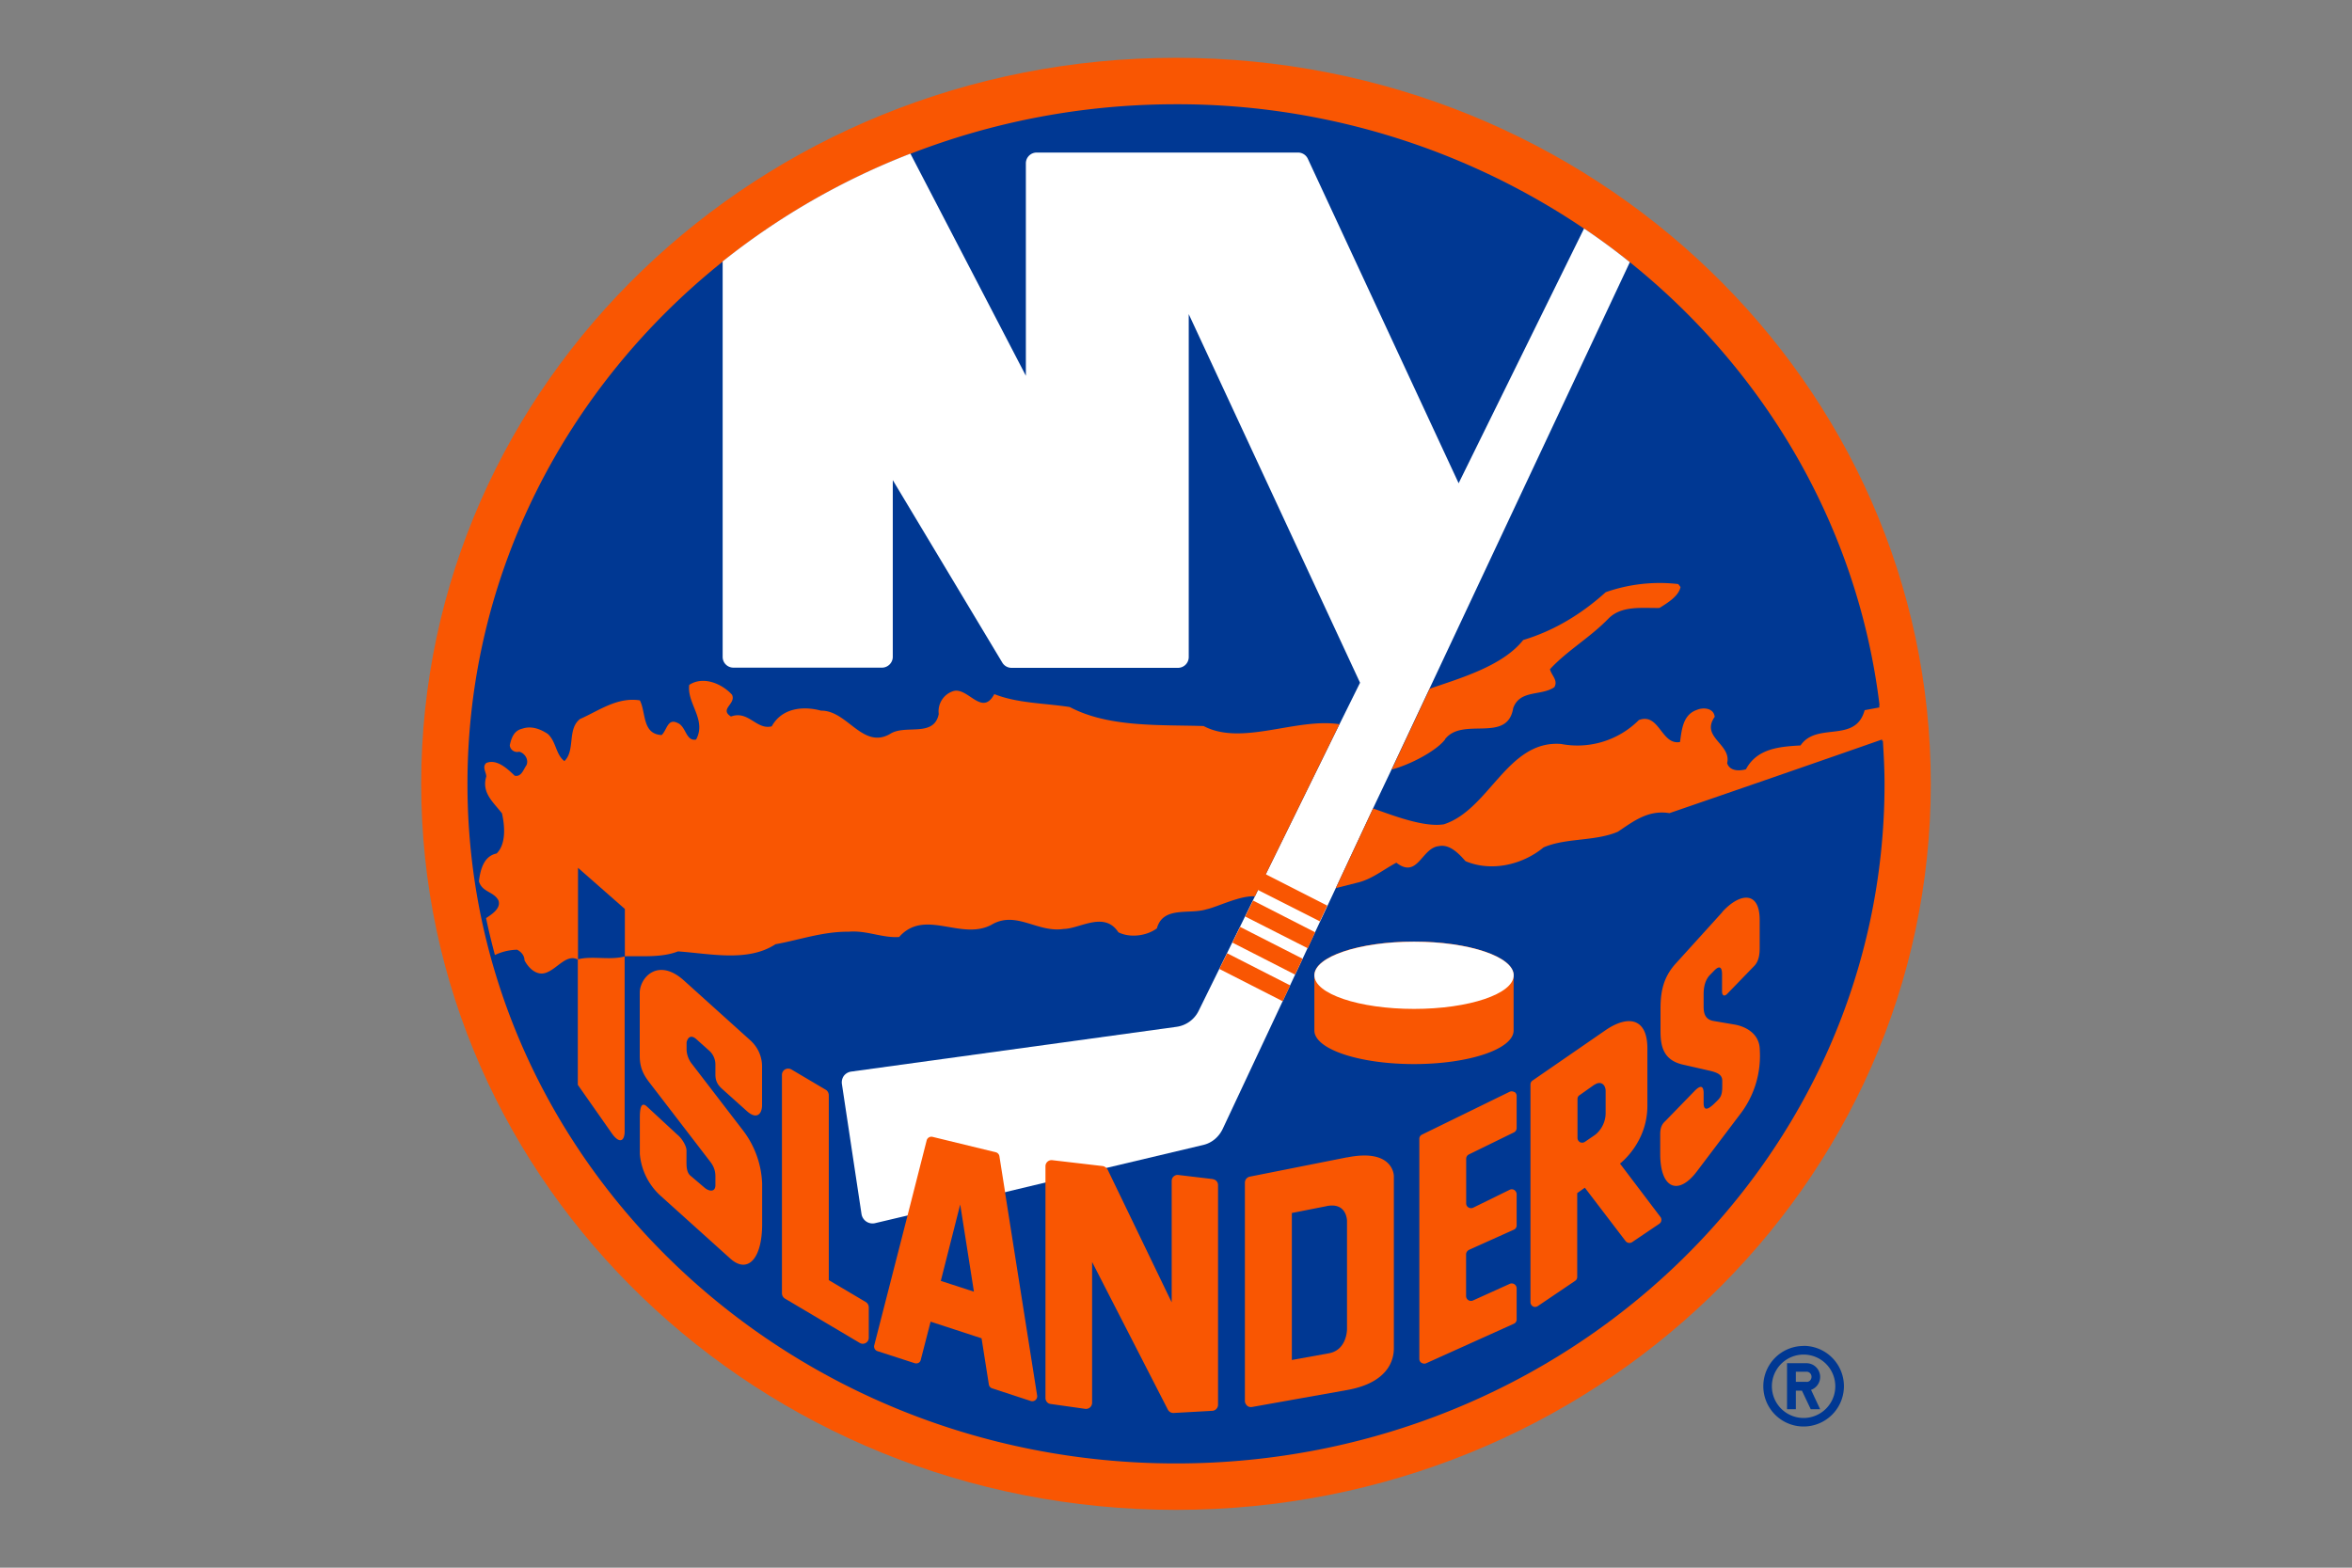
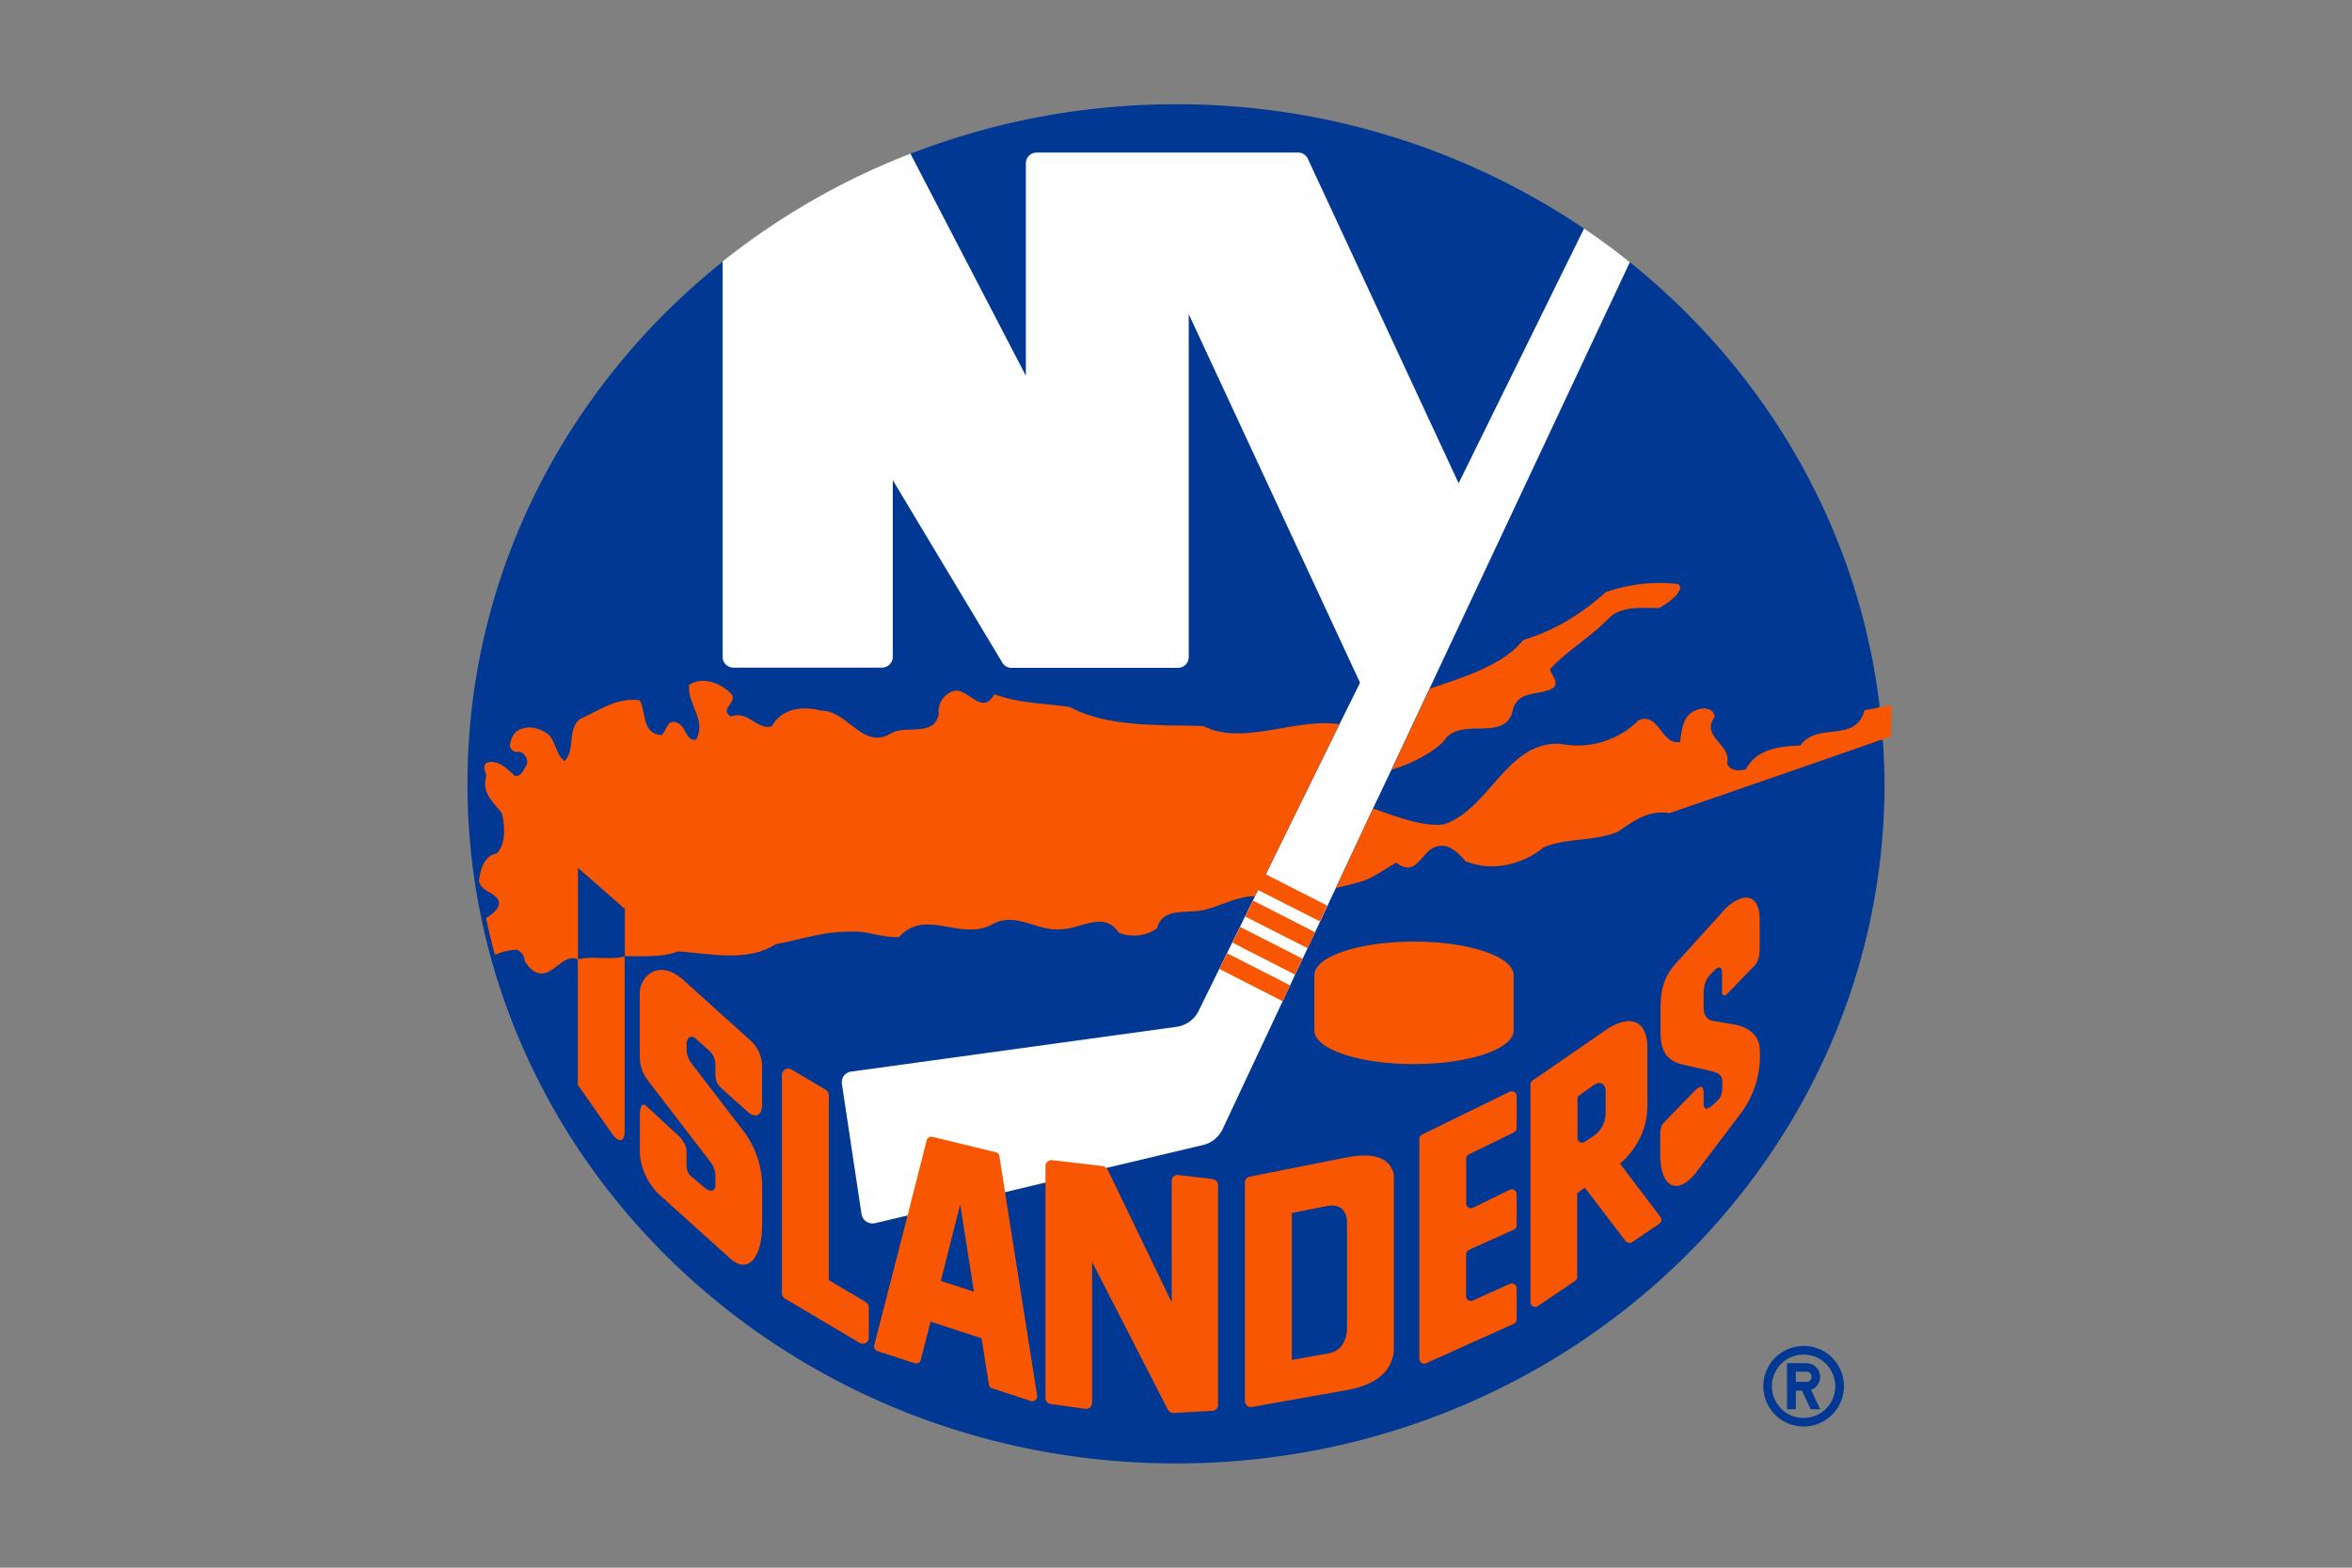
<svg xmlns="http://www.w3.org/2000/svg" viewBox="0 0 24 16">
  <rect x="0" y="0" width="24" height="16" fill="#808080" stroke="none" />
  <g fill="#003893">
    <path d="M18.404 13.737a.41.41 0 1 0 0 .822.41.41 0 0 0 0-.823zm0 .735a.323.323 0 1 1 0-.647.323.323 0 0 1 0 .647z" />
    <path d="M18.573 14.053a.14.14 0 0 0-.14-.14h-.198v.47h.09v-.19h.062l.09.19h.096l-.093-.198a.14.14 0 0 0 .093-.132zm-.14.05h-.108V14h.11c.028 0 .05.023.05.052s-.022.052-.05.052z" />
  </g>
-   <path fill="#f95602" d="M12 .59C7.746.59 4.298 3.906 4.298 8S7.746 15.41 12 15.41s7.702-3.317 7.702-7.41S16.254.59 12 .59z" />
  <path fill="#003893" d="M19.205 7.562c-.008-.122-.015-.244-.03-.364h.004c-.22-1.813-1.163-3.41-2.548-4.522A7.41 7.41 0 0 0 12 1.064c-.958 0-1.87.18-2.708.505a7.3 7.3 0 0 0-1.916 1.1C5.786 3.94 4.77 5.856 4.77 8c0 3.83 3.237 6.936 7.23 6.936S19.23 11.83 19.23 8c0-.147-.008-.294-.017-.44" />
  <path fill="#FFF" d="m11.29 11.92.986-.234c.088-.02.16-.08.2-.163l.612-1.304.542-1.154.38-.813.19-.4.387-.824 2.044-4.352a6.952 6.952 0 0 0-.467-.344l-1.28 2.6-1.538-3.31a.11.11 0 0 0-.1-.065h-2.668a.11.11 0 0 0-.11.11v2.168L9.29 1.568a7.3 7.3 0 0 0-1.916 1.1v4.036c0 .062.05.11.11.11H9c.06 0 .11-.05.11-.11V4.9l1.116 1.86a.11.11 0 0 0 .096.056h1.698a.11.11 0 0 0 .11-.11v-3.5l1.748 3.762-.21.424-1.227 2.498-.21.427a.296.296 0 0 1-.227.163l-3.32.457a.115.115 0 0 0-.073.043.114.114 0 0 0-.02.084l.2 1.327a.114.114 0 0 0 .137.093l.33-.078" />
  <g fill="#f95602">
    <path d="m13.165 10.057-.643-.328-.08.16.647.33zm.255-.542-.634-.324-.08.163.638.324zm-.845.105.64.327.077-.162-.638-.325zm-2.319 2.547-.058-.367a.05.05 0 0 0-.037-.04l-.645-.157a.05.05 0 0 0-.06.035l-.195.766-.34 1.326a.05.05 0 0 0 .033.06l.38.123a.053.053 0 0 0 .04-.004.047.047 0 0 0 .022-.032l.1-.388.52.17.074.47a.05.05 0 0 0 .032.04l.397.13a.05.05 0 0 0 .047-.01.05.05 0 0 0 .017-.046l-.328-2.077z" />
    <path d="M13.672 7.392c-.445-.07-1 .225-1.39.018-.447-.014-.97.016-1.366-.194-.26-.04-.535-.038-.77-.132-.126.236-.27-.077-.42-.03a.216.216 0 0 0-.147.233c-.048.244-.344.102-.497.204-.28.16-.436-.242-.704-.238-.184-.05-.4-.027-.503.16-.157.04-.237-.166-.416-.1-.123-.077.057-.13.01-.223-.102-.112-.292-.194-.436-.1-.026.19.18.356.07.558-.106.02-.1-.134-.19-.17-.102-.05-.107.075-.162.124-.2-.01-.158-.232-.222-.354-.232-.036-.418.106-.61.19-.134.103-.046.322-.16.43-.09-.07-.082-.198-.17-.278-.076-.05-.166-.085-.26-.053-.085.02-.11.093-.127.168.002.045.047.08.096.067.056.014.1.08.074.138-.03.04-.05.122-.12.107-.075-.072-.183-.174-.29-.13-.045.04 0 .095 0 .138-.05.165.07.26.16.376.03.13.043.316-.055.41-.133.026-.167.173-.18.284.032.112.155.104.2.197.024.077-.06.135-.127.178.026.127.057.252.09.377a.554.554 0 0 1 .227-.054c.045.023.075.063.075.108.044.085.134.17.236.12.104-.044.197-.186.308-.128v1.279l.34.485c.083.123.138.093.138-.012V9.76c.178-.004.38.015.544-.05.325.022.713.112.995-.073.25-.045.48-.13.75-.128.182-.015.34.066.512.054.267-.302.646.056.962-.136.245-.125.454.094.717.054.165-.002.415-.186.558.034.12.06.29.037.393-.04.063-.23.33-.14.504-.194.116-.025.343-.143.497-.133l.03-.065.632.32.076-.16-.628-.32.752-1.533zm1.072.154c.18-.237.638.046.697-.32.07-.19.286-.12.42-.213.04-.07-.03-.12-.045-.183.175-.19.41-.323.6-.52.134-.132.344-.102.517-.105.08-.05.197-.12.215-.214l-.023-.03a1.66 1.66 0 0 0-.74.083c-.255.23-.536.396-.842.488-.21.266-.644.39-.954.497l-.388.825c.196-.052.456-.192.544-.306z" />
    <path d="m7.67 10.63-.69-.622c-.266-.24-.452-.03-.452.125v.643c0 .123.04.195.097.27l.625.814c.035.046.05.092.05.146v.09c0 .073-.065.067-.115.022l-.135-.115c-.05-.037-.045-.114-.045-.18v-.083c0-.044-.047-.123-.094-.16l-.31-.287c-.05-.045-.072-.007-.072.114v.372a.65.65 0 0 0 .21.424l.715.644c.174.155.323.004.323-.354v-.41a.95.95 0 0 0-.197-.548l-.526-.685s-.048-.06-.048-.142v-.07s.02-.104.102-.03l.134.12a.19.19 0 0 1 .058.14v.097c0 .057.015.1.067.147l.252.226c.105.096.157.027.157-.057v-.385a.354.354 0 0 0-.106-.265zm1.167 2.66-.38-.225v-1.887c0-.02-.01-.042-.028-.054l-.355-.21c-.02-.01-.043-.01-.062 0s-.033.032-.033.055v2.23c0 .022.012.043.03.054l.764.453a.06.06 0 0 0 .062 0 .06.06 0 0 0 .03-.054v-.31a.064.064 0 0 0-.03-.053zm4.908-1.478-.992.197a.063.063 0 0 0-.05.06v2.23c0 .018.01.035.022.047s.032.017.05.014l.97-.173c.478-.085.478-.372.478-.434v-1.75s0-.286-.478-.19zm1.707-.666a.05.05 0 0 0-.048-.003l-.894.437a.047.047 0 0 0-.027.044v2.245c0 .017.008.032.022.04s.03.012.047.005l.894-.403a.047.047 0 0 0 .03-.045v-.317a.05.05 0 0 0-.023-.042.05.05 0 0 0-.047-.004l-.376.17a.05.05 0 0 1-.07-.045v-.426c0-.02.013-.037.03-.046l.456-.205a.047.047 0 0 0 .03-.045v-.32a.054.054 0 0 0-.023-.04.048.048 0 0 0-.048-.003l-.373.183c-.016.007-.033.006-.048-.003s-.023-.024-.023-.042v-.454a.05.05 0 0 1 .028-.045l.46-.225a.05.05 0 0 0 .027-.045v-.328a.047.047 0 0 0-.023-.04zm1.078.73s.28-.21.28-.59V10.7c0-.313-.2-.342-.428-.185l-.745.514a.048.048 0 0 0-.02.04v2.22c0 .02.01.035.025.044s.035.007.05-.003l.38-.257a.047.047 0 0 0 .022-.04v-.856l.078-.055.416.545a.05.05 0 0 0 .067.01l.277-.187c.01-.008.02-.02.02-.033a.044.044 0 0 0-.01-.038l-.412-.544zm1.044-2.566-.48.53c-.124.14-.15.287-.15.457v.226c0 .158.03.3.235.344l.263.06c.085.02.132.042.132.103v.06c0 .092-.02.114-.06.153s-.13.132-.13.016v-.1c0-.082-.034-.082-.087-.03l-.304.313c-.036.032-.052.07-.052.135v.2c0 .357.185.428.373.18l.455-.602a.975.975 0 0 0 .188-.637c0-.17-.146-.24-.25-.26l-.223-.038c-.08-.015-.1-.07-.1-.146v-.12c0-.038 0-.135.063-.202l.045-.046c.047-.048.08-.047.08.04v.174c0 .036.02.057.053.023l.278-.287c.047-.05.053-.125.053-.177v-.29c0-.303-.207-.275-.383-.08zm-3.144.3c-.563 0-1.018.153-1.018.343v.564c0 .19.455.343 1.017.343.56 0 1.016-.153 1.016-.343v-.564c0-.19-.457-.343-1.017-.343zm-.18-.804c.218.166.254-.15.43-.17.11-.024.204.073.274.153.264.112.582.037.796-.14.23-.1.524-.06.758-.16.156-.103.307-.226.527-.19.652-.224 1.584-.546 2.262-.784-.008-.12.015-.197 0-.317l-.27.05c-.093.343-.488.115-.654.36-.213.012-.444.03-.557.243-.068.02-.166.02-.192-.062.046-.195-.274-.264-.127-.473-.01-.09-.116-.1-.184-.07-.142.05-.152.203-.17.327-.192.035-.21-.303-.42-.224a.886.886 0 0 1-.794.244c-.548-.042-.73.67-1.196.82-.2.032-.503-.084-.722-.162l-.38.813.222-.056c.147-.035.263-.133.397-.204zm-1.872 3.228-.354-.042c-.018-.002-.034.003-.048.015s-.02.03-.02.047v1.238l-.654-1.356c-.003-.006-.01-.01-.013-.015a.064.064 0 0 0-.037-.02l-.514-.06a.062.062 0 0 0-.07.06v2.366c0 .03.02.058.052.062l.354.05a.064.064 0 0 0 .05-.016.064.064 0 0 0 .02-.047V12.88l.773 1.507a.063.063 0 0 0 .058.034l.396-.022a.062.062 0 0 0 .058-.062v-2.24a.06.06 0 0 0-.054-.062z" />
  </g>
  <path fill="#003893" d="m13.537 12.31-.355.07v1.5l.377-.068c.186-.033.186-.244.186-.244V12.46s0-.193-.21-.15zm2.733-1.24-.153.108a.045.045 0 0 0-.02.04v.395c0 .02.01.035.025.044a.05.05 0 0 0 .05-.003l.108-.074a.287.287 0 0 0 .104-.214v-.23c0-.067-.05-.108-.113-.065zm-6.332 2.113-.14-.89-.198.78zM6.376 9.76v-.483l-.478-.42v.934c.146-.038.326.012.478-.03z" />
-   <ellipse cx="14.429" cy="9.954" fill="#FFF" rx="1.017" ry=".343" />
</svg>